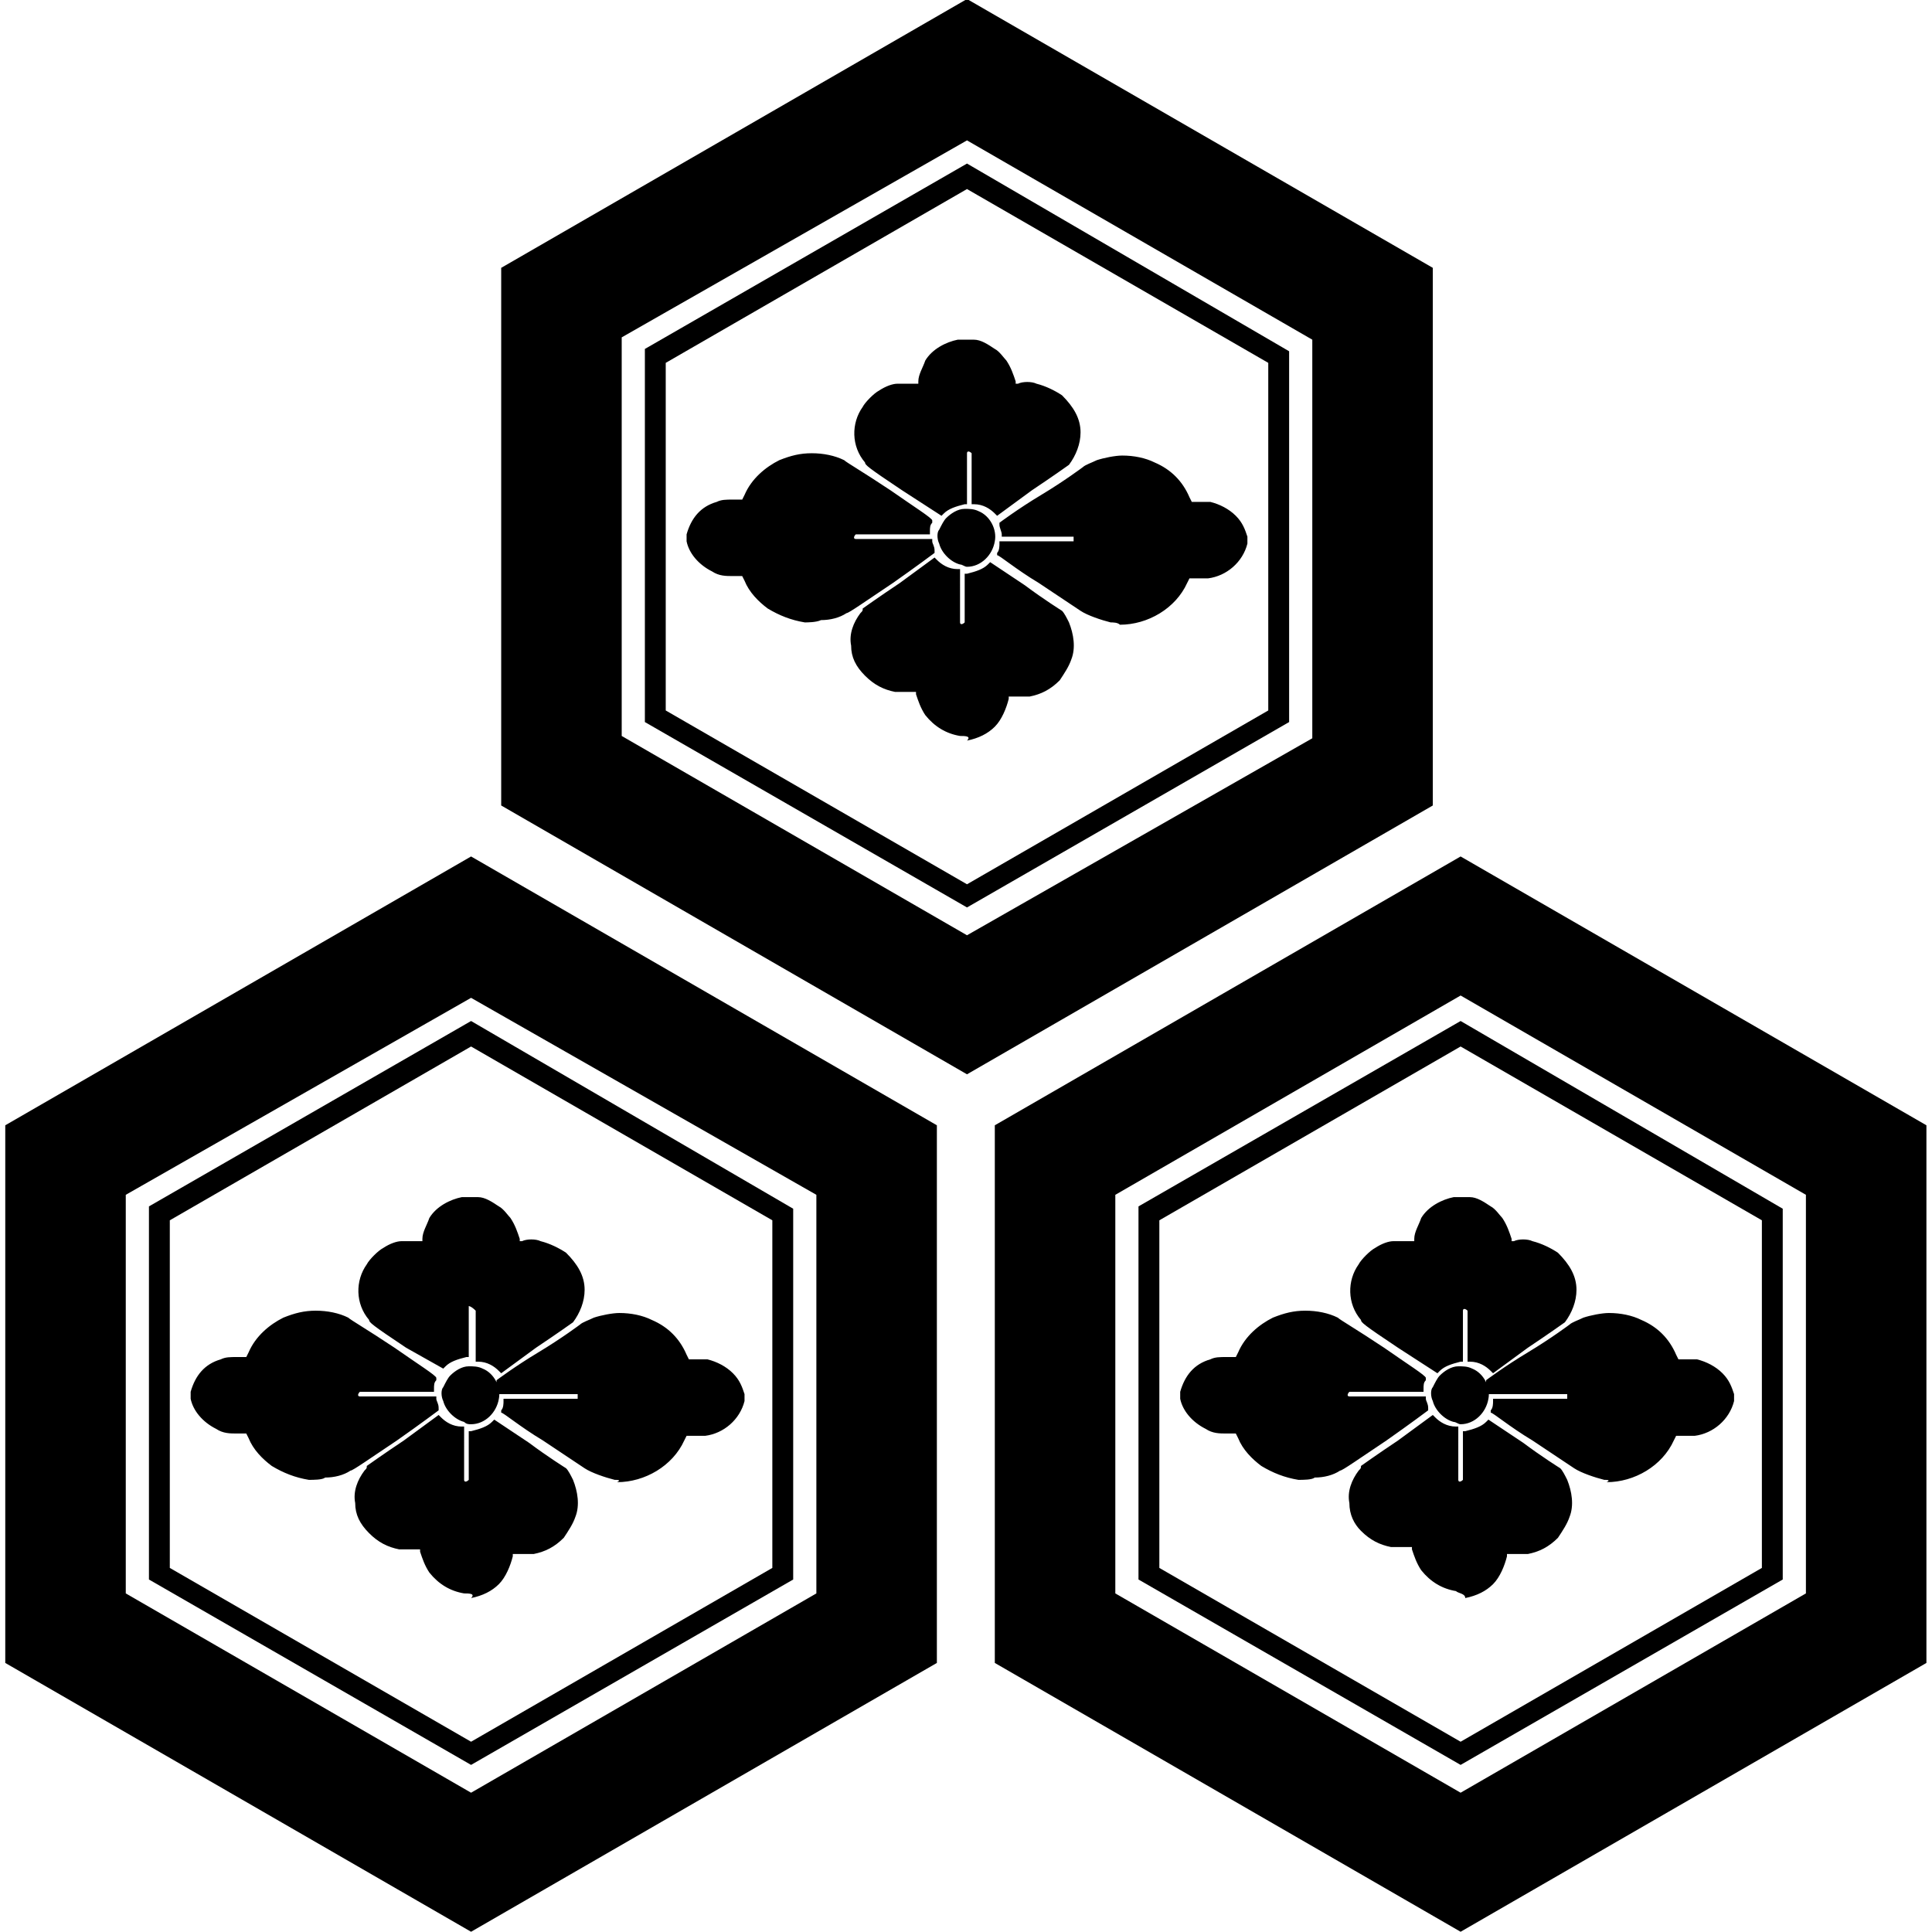
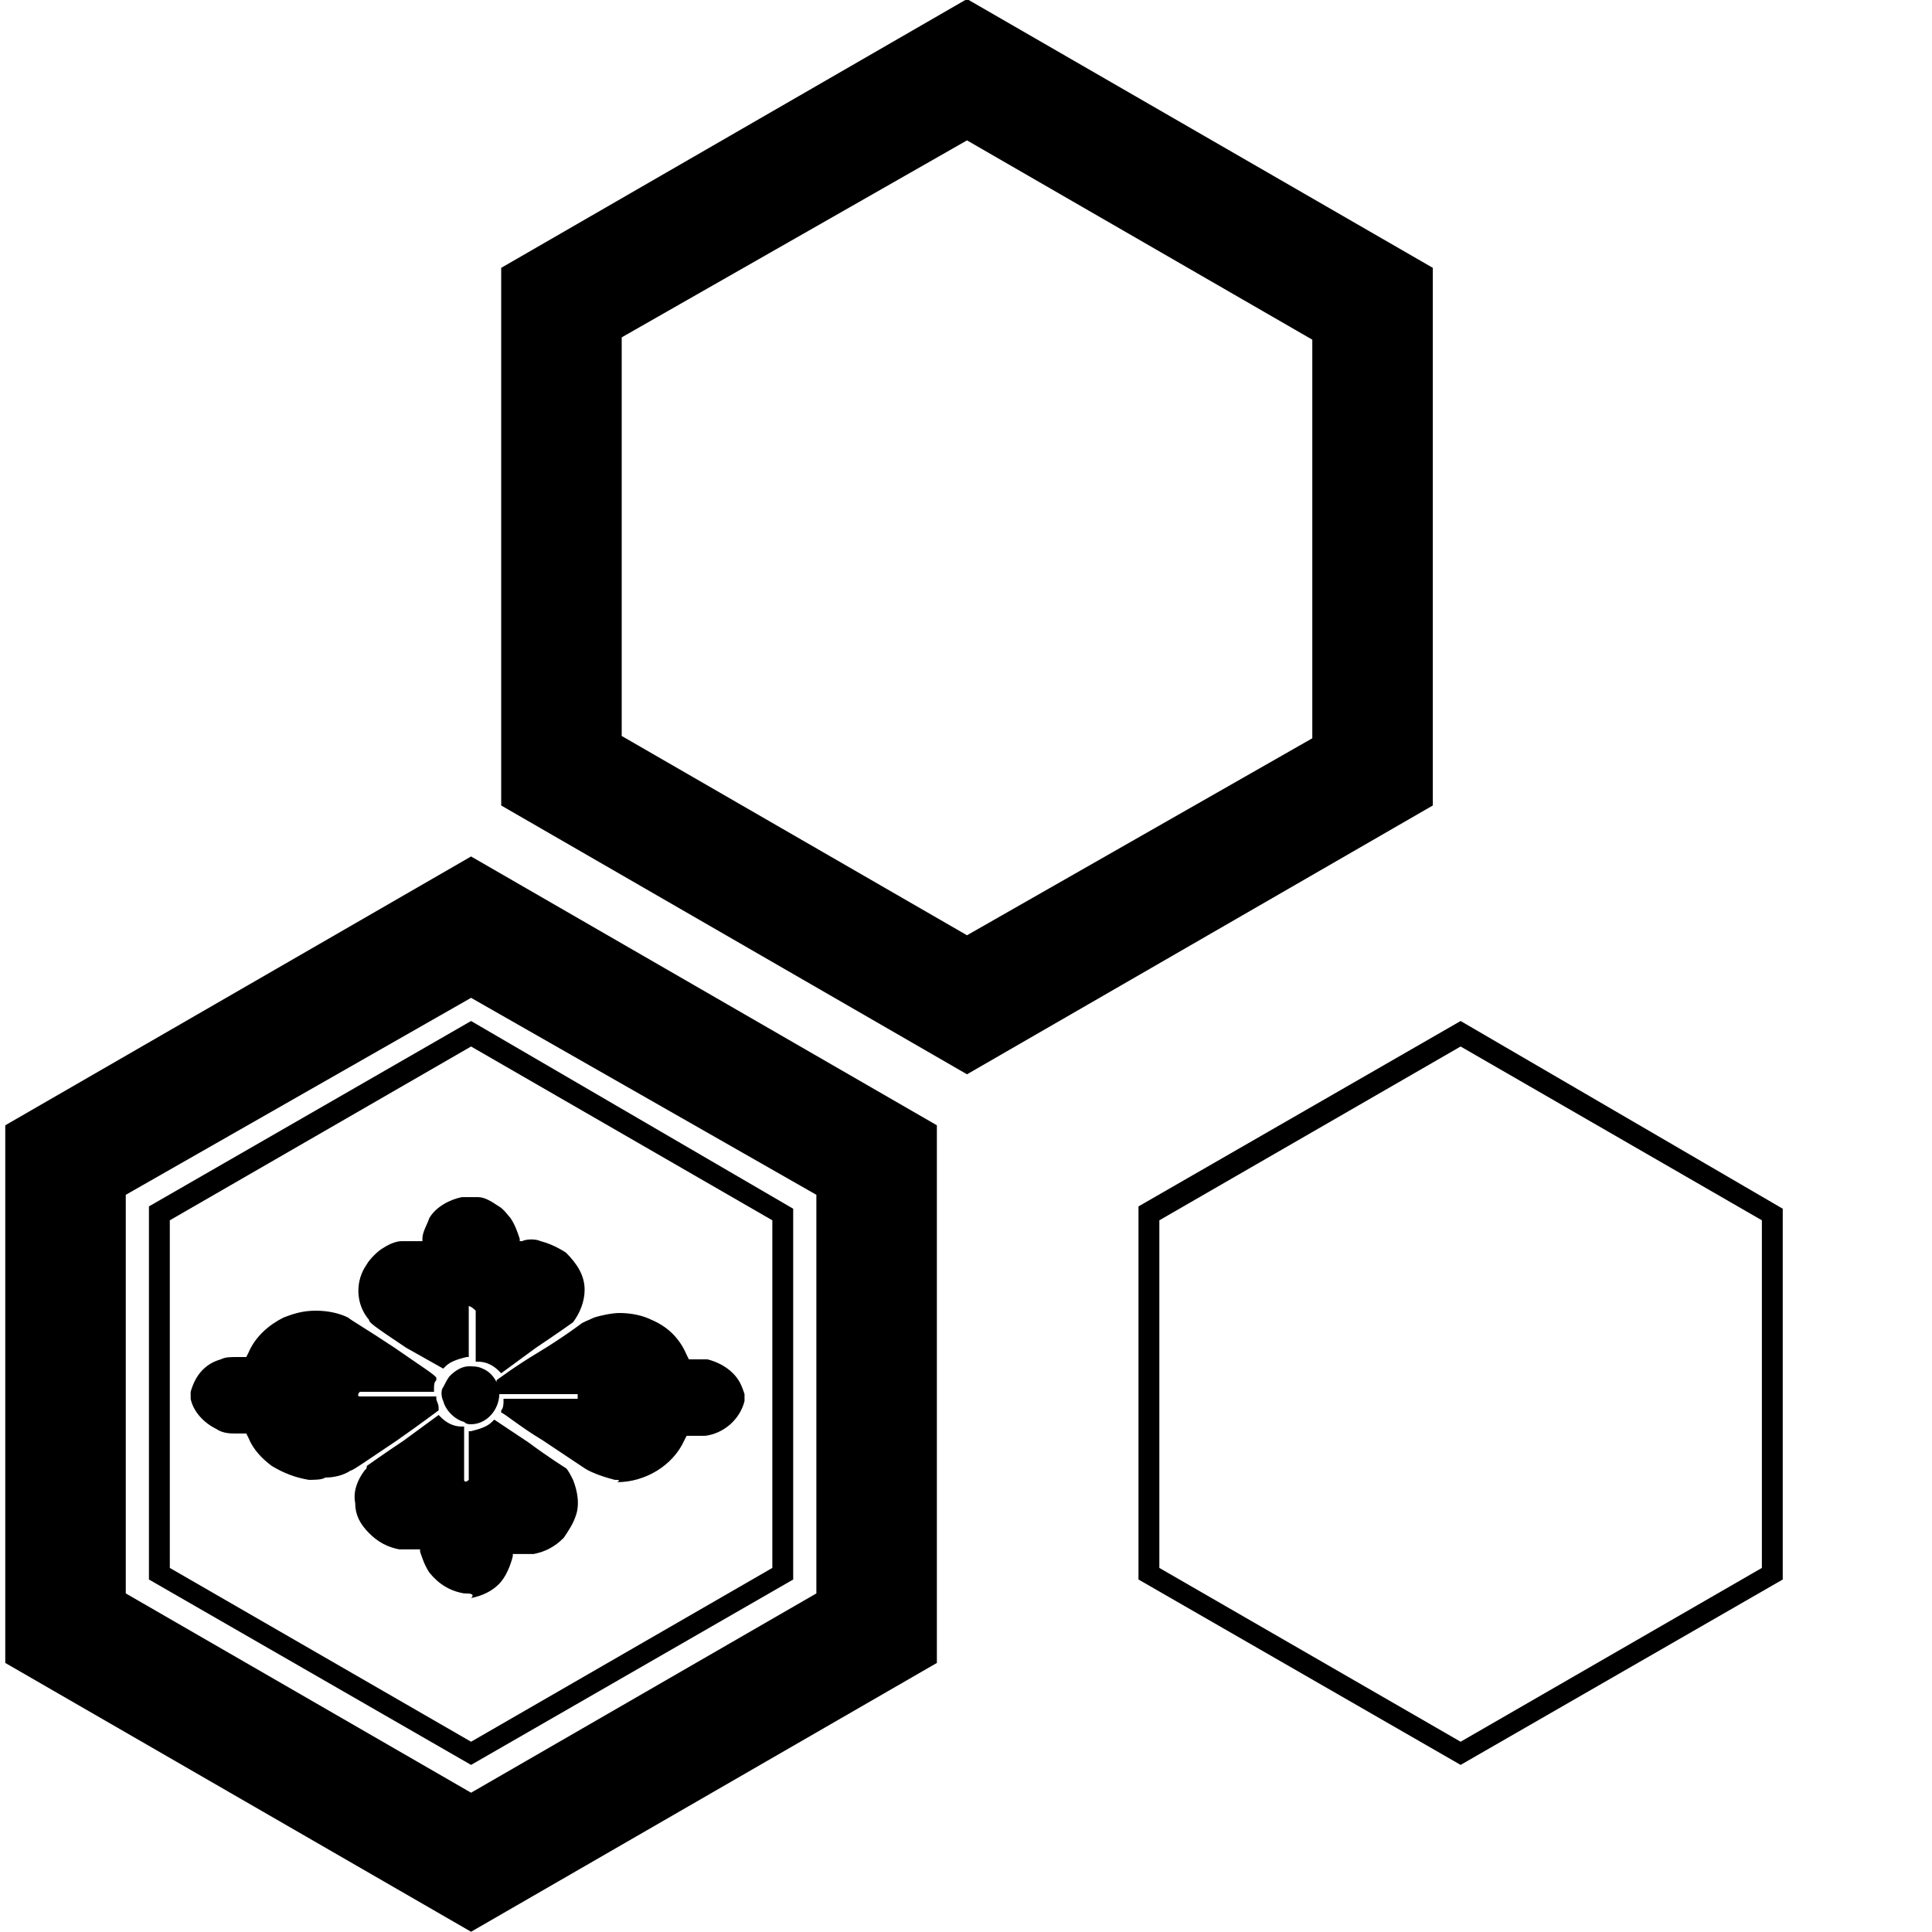
<svg xmlns="http://www.w3.org/2000/svg" version="1.1" id="レイヤー_1" x="0px" y="0px" viewBox="0 0 200 200" style="enable-background:new 0 0 200 200;" xml:space="preserve">
  <g id="g3940_00000099629275857842740340000014317832183641286789_" transform="matrix(2.399,0,0,2.399,-90.617,-59.117)">
-     <path id="path2634_00000040539976562855098560000008876050922034659775_" d="M79.2,56.4c-0.6-0.1-1.1-0.4-1.5-0.9   c-0.2-0.3-0.3-0.6-0.4-0.9c0-0.1,0-0.1,0-0.1c0,0-0.1,0-0.2,0c-0.2,0-0.5,0-0.7,0c-0.5-0.1-0.9-0.3-1.3-0.7   c-0.4-0.4-0.6-0.8-0.6-1.3c-0.1-0.5,0.1-1,0.4-1.4c0.1-0.1,0.1-0.1,0.1-0.2c0,0,0.7-0.5,1.6-1.1l1.5-1.1l0.1,0.1   c0.2,0.2,0.5,0.4,0.9,0.4l0.1,0V51v0.5l0,0c0,0.1,0.1,0.1,0.2,0l0,0V51v-1.6l0.1,0c0.4-0.1,0.7-0.2,0.9-0.4l0.1-0.1l1.5,1   c0.8,0.6,1.6,1.1,1.6,1.1c0.1,0.1,0.2,0.3,0.3,0.5c0.2,0.5,0.3,1.1,0.1,1.6c-0.1,0.3-0.3,0.6-0.5,0.9c-0.4,0.4-0.8,0.6-1.3,0.7   c-0.2,0-0.5,0-0.7,0c-0.1,0-0.2,0-0.2,0c0,0,0,0.1,0,0.1c-0.1,0.4-0.3,0.9-0.6,1.2c-0.3,0.3-0.7,0.5-1.2,0.6   C79.7,56.4,79.4,56.4,79.2,56.4L79.2,56.4z M72.5,51.5c-0.6-0.1-1.1-0.3-1.6-0.6c-0.4-0.3-0.8-0.7-1-1.2l-0.1-0.2l-0.1,0   c0,0-0.2,0-0.3,0c-0.3,0-0.6,0-0.9-0.2c-0.6-0.3-1-0.8-1.1-1.3l0-0.2l0-0.1c0.2-0.7,0.6-1.2,1.3-1.4c0.2-0.1,0.4-0.1,0.7-0.1   c0.1,0,0.3,0,0.3,0l0.1,0l0.1-0.2c0.3-0.7,0.9-1.2,1.5-1.5c0.5-0.2,0.9-0.3,1.4-0.3c0.5,0,1,0.1,1.4,0.3c0.1,0.1,0.8,0.5,2,1.3   c1,0.7,1.8,1.2,1.8,1.3c0,0,0,0,0,0.1c-0.1,0.1-0.1,0.2-0.1,0.4l0,0.1l-1.6,0l-1.6,0l0,0c-0.1,0.1-0.1,0.2,0,0.2c0,0,0.5,0,1.7,0   h1.6l0,0.1c0,0.1,0.1,0.2,0.1,0.4c0,0.1,0,0.1,0,0.1c0,0-0.8,0.6-1.8,1.3c-1.2,0.8-1.9,1.3-2,1.3c-0.3,0.2-0.7,0.3-1.1,0.3   C73,51.5,72.6,51.5,72.5,51.5L72.5,51.5z M85.7,51.5c-0.4-0.1-1-0.3-1.3-0.5c0,0-0.9-0.6-1.8-1.2c-1-0.6-1.7-1.2-1.8-1.2   c0,0,0,0,0-0.1c0.1-0.1,0.1-0.3,0.1-0.4l0-0.1l1.6,0l1.6,0l0,0c0,0,0-0.1,0-0.2c0,0,0,0-0.1,0c0,0-0.5,0-1.7,0H81l0-0.1   c0-0.1-0.1-0.3-0.1-0.4c0-0.1,0-0.1,0-0.1c0,0,0.8-0.6,1.8-1.2c1-0.6,1.8-1.2,1.8-1.2c0.1-0.1,0.4-0.2,0.6-0.3   c0.3-0.1,0.8-0.2,1.1-0.2c0.5,0,1,0.1,1.4,0.3c0.7,0.3,1.2,0.8,1.5,1.5l0.1,0.2l0.1,0c0.2,0,0.5,0,0.7,0c0.4,0.1,0.8,0.3,1.1,0.6   c0.3,0.3,0.4,0.6,0.5,0.9l0,0.1l0,0.2c-0.2,0.8-0.9,1.4-1.7,1.5c-0.2,0-0.5,0-0.7,0l-0.1,0l-0.1,0.2c-0.5,1.1-1.7,1.8-2.9,1.8   C86,51.5,85.8,51.5,85.7,51.5L85.7,51.5z M79.2,49c-0.4-0.1-0.8-0.5-0.9-0.9c-0.1-0.2-0.1-0.5,0-0.6c0.1-0.2,0.2-0.4,0.3-0.5   c0.2-0.2,0.5-0.4,0.8-0.4c0.2,0,0.4,0,0.6,0.1c0.5,0.2,0.8,0.8,0.7,1.3c-0.1,0.6-0.6,1.1-1.2,1.1C79.4,49.1,79.3,49,79.2,49   L79.2,49z M76.7,45.8c-1.5-1-1.6-1.1-1.6-1.2c-0.6-0.7-0.6-1.7-0.1-2.4c0.1-0.2,0.5-0.6,0.7-0.7c0.3-0.2,0.6-0.3,0.8-0.3   c0.2,0,0.6,0,0.8,0l0.1,0l0-0.1c0-0.3,0.2-0.6,0.3-0.9c0.3-0.5,0.9-0.8,1.4-0.9c0.2,0,0.5,0,0.7,0c0.3,0,0.6,0.2,0.9,0.4   c0.2,0.1,0.4,0.4,0.5,0.5c0.2,0.3,0.3,0.6,0.4,0.9l0,0.1l0.1,0c0.2-0.1,0.6-0.1,0.8,0c0.4,0.1,0.8,0.3,1.1,0.5   c0.5,0.5,0.8,1,0.8,1.6c0,0.5-0.2,1-0.5,1.4c0,0-0.7,0.5-1.6,1.1l-1.5,1.1l-0.1-0.1c-0.2-0.2-0.5-0.4-0.9-0.4l-0.1,0v-1.6   c0-0.3,0-0.5,0-0.6l0,0c-0.1-0.1-0.2-0.1-0.2,0l0,0v0.6v1.6l-0.1,0c-0.4,0.1-0.7,0.2-0.9,0.4l-0.1,0.1L76.7,45.8L76.7,45.8z" />
    <path id="path3080_00000160875387348556574780000009494902967621327261_" d="M79.5,24.6L59.4,36.2v23.2L79.5,71l20.1-11.6V36.2   L79.5,24.6z M79.5,30.7l14.9,8.6v17.2L79.5,65l-14.9-8.6V39.2L79.5,30.7z" />
-     <path id="path3084_00000124163649513583355510000010668716478889666972_" d="M79.5,31.7l-13.9,8v16.1l13.9,8l13.9-8V39.8L79.5,31.7   z M79.5,32.8l13,7.5v15l-13,7.5l-13-7.5v-15L79.5,32.8z" />
    <path id="path3024_00000090996925939427377340000007393561953866686343_" d="M57.8,93.4c-0.6-0.1-1.1-0.4-1.5-0.9   c-0.2-0.3-0.3-0.6-0.4-0.9c0-0.1,0-0.1,0-0.1c0,0-0.1,0-0.2,0c-0.2,0-0.5,0-0.7,0c-0.5-0.1-0.9-0.3-1.3-0.7   c-0.4-0.4-0.6-0.8-0.6-1.3c-0.1-0.5,0.1-1,0.4-1.4c0.1-0.1,0.1-0.1,0.1-0.2c0,0,0.7-0.5,1.6-1.1l1.5-1.1l0.1,0.1   c0.2,0.2,0.5,0.4,0.9,0.4l0.1,0V88v0.5l0,0c0,0.1,0.1,0.1,0.2,0l0,0V88v-1.6l0.1,0c0.4-0.1,0.7-0.2,0.9-0.4l0.1-0.1l1.5,1   c0.8,0.6,1.6,1.1,1.6,1.1c0.1,0.1,0.2,0.3,0.3,0.5c0.2,0.5,0.3,1.1,0.1,1.6c-0.1,0.3-0.3,0.6-0.5,0.9c-0.4,0.4-0.8,0.6-1.3,0.7   c-0.2,0-0.5,0-0.7,0c-0.1,0-0.2,0-0.2,0c0,0,0,0.1,0,0.1c-0.1,0.4-0.3,0.9-0.6,1.2c-0.3,0.3-0.7,0.5-1.2,0.6   C58.3,93.4,58,93.4,57.8,93.4L57.8,93.4z M51.1,88.5c-0.6-0.1-1.1-0.3-1.6-0.6c-0.4-0.3-0.8-0.7-1-1.2l-0.1-0.2l-0.1,0   c0,0-0.2,0-0.3,0c-0.3,0-0.6,0-0.9-0.2c-0.6-0.3-1-0.8-1.1-1.3l0-0.2l0-0.1c0.2-0.7,0.6-1.2,1.3-1.4c0.2-0.1,0.4-0.1,0.7-0.1   c0.1,0,0.3,0,0.3,0l0.1,0l0.1-0.2c0.3-0.7,0.9-1.2,1.5-1.5c0.5-0.2,0.9-0.3,1.4-0.3c0.5,0,1,0.1,1.4,0.3c0.1,0.1,0.8,0.5,2,1.3   c1,0.7,1.8,1.2,1.8,1.3c0,0,0,0,0,0.1c-0.1,0.1-0.1,0.2-0.1,0.4l0,0.1l-1.6,0l-1.6,0l0,0c-0.1,0.1-0.1,0.2,0,0.2c0,0,0.5,0,1.7,0   h1.6l0,0.1c0,0.1,0.1,0.2,0.1,0.4c0,0.1,0,0.1,0,0.1c0,0-0.8,0.6-1.8,1.3c-1.2,0.8-1.9,1.3-2,1.3c-0.3,0.2-0.7,0.3-1.1,0.3   C51.7,88.5,51.3,88.5,51.1,88.5L51.1,88.5z M64.3,88.5c-0.4-0.1-1-0.3-1.3-0.5c0,0-0.9-0.6-1.8-1.2c-1-0.6-1.7-1.2-1.8-1.2   c0,0,0,0,0-0.1c0.1-0.1,0.1-0.3,0.1-0.4l0-0.1l1.6,0l1.6,0l0,0c0,0,0-0.1,0-0.2c0,0,0,0-0.1,0c0,0-0.5,0-1.7,0h-1.6l0-0.1   c0-0.1-0.1-0.3-0.1-0.4c0-0.1,0-0.1,0-0.1c0,0,0.8-0.6,1.8-1.2c1-0.6,1.8-1.2,1.8-1.2c0.1-0.1,0.4-0.2,0.6-0.3   c0.3-0.1,0.8-0.2,1.1-0.2c0.5,0,1,0.1,1.4,0.3c0.7,0.3,1.2,0.8,1.5,1.5l0.1,0.2l0.1,0c0.2,0,0.5,0,0.7,0c0.4,0.1,0.8,0.3,1.1,0.6   c0.3,0.3,0.4,0.6,0.5,0.9l0,0.1l0,0.2c-0.2,0.8-0.9,1.4-1.7,1.5c-0.2,0-0.5,0-0.7,0l-0.1,0l-0.1,0.2c-0.5,1.1-1.7,1.8-2.9,1.8   C64.6,88.5,64.4,88.5,64.3,88.5L64.3,88.5z M57.8,86c-0.4-0.1-0.8-0.5-0.9-0.9c-0.1-0.2-0.1-0.5,0-0.6c0.1-0.2,0.2-0.4,0.3-0.5   c0.2-0.2,0.5-0.4,0.8-0.4c0.2,0,0.4,0,0.6,0.1c0.5,0.2,0.8,0.8,0.7,1.3c-0.1,0.6-0.6,1.1-1.2,1.1C58,86.1,57.9,86.1,57.8,86   L57.8,86z M55.3,82.8c-1.5-1-1.6-1.1-1.6-1.2c-0.6-0.7-0.6-1.7-0.1-2.4c0.1-0.2,0.5-0.6,0.7-0.7c0.3-0.2,0.6-0.3,0.8-0.3   c0.2,0,0.6,0,0.8,0l0.1,0l0-0.1c0-0.3,0.2-0.6,0.3-0.9c0.3-0.5,0.9-0.8,1.4-0.9c0.2,0,0.5,0,0.7,0c0.3,0,0.6,0.2,0.9,0.4   c0.2,0.1,0.4,0.4,0.5,0.5c0.2,0.3,0.3,0.6,0.4,0.9l0,0.1l0.1,0c0.2-0.1,0.6-0.1,0.8,0c0.4,0.1,0.8,0.3,1.1,0.5   c0.5,0.5,0.8,1,0.8,1.6c0,0.5-0.2,1-0.5,1.4c0,0-0.7,0.5-1.6,1.1l-1.5,1.1l-0.1-0.1c-0.2-0.2-0.5-0.4-0.9-0.4l-0.1,0v-1.6   c0-0.3,0-0.5,0-0.6l0,0C58.1,81,58,81,58,81l0,0v0.6v1.6l-0.1,0c-0.4,0.1-0.7,0.2-0.9,0.4l-0.1,0.1L55.3,82.8L55.3,82.8z" />
    <path id="path3026_00000157273154994800390970000014645248520993540747_" d="M58.1,61.6L38,73.2v23.2L58.1,108l20.1-11.6V73.2   L58.1,61.6z M58.1,67.7L73,76.2v17.2L58.1,102l-14.9-8.6V76.2L58.1,67.7z" />
    <path id="path3028_00000029033771809835340030000001053984849599344030_" d="M58.1,68.7l-13.9,8v16.1l13.9,8l13.9-8V76.8L58.1,68.7   z M58.1,69.8l13,7.5v15l-13,7.5l-13-7.5v-15L58.1,69.8z" />
-     <path id="path3032_00000040551825261036201720000010240127533574675868_" d="M100.6,93.3c-0.6-0.1-1.1-0.4-1.5-0.9   c-0.2-0.3-0.3-0.6-0.4-0.9c0-0.1,0-0.1,0-0.1c0,0-0.1,0-0.2,0c-0.2,0-0.5,0-0.7,0c-0.5-0.1-0.9-0.3-1.3-0.7   C96.2,90.4,96,90,96,89.5c-0.1-0.5,0.1-1,0.4-1.4c0.1-0.1,0.1-0.1,0.1-0.2c0,0,0.7-0.5,1.6-1.1l1.5-1.1l0.1,0.1   c0.2,0.2,0.5,0.4,0.9,0.4l0.1,0V88v0.5l0,0c0,0.1,0.1,0.1,0.2,0l0,0V88v-1.6l0.1,0c0.4-0.1,0.7-0.2,0.9-0.4l0.1-0.1l1.5,1   c0.8,0.6,1.6,1.1,1.6,1.1c0.1,0.1,0.2,0.3,0.3,0.5c0.2,0.5,0.3,1.1,0.1,1.6c-0.1,0.3-0.3,0.6-0.5,0.9c-0.4,0.4-0.8,0.6-1.3,0.7   c-0.2,0-0.5,0-0.7,0c-0.1,0-0.2,0-0.2,0c0,0,0,0.1,0,0.1c-0.1,0.4-0.3,0.9-0.6,1.2c-0.3,0.3-0.7,0.5-1.2,0.6   C101,93.4,100.7,93.4,100.6,93.3L100.6,93.3z M93.8,88.5c-0.6-0.1-1.1-0.3-1.6-0.6c-0.4-0.3-0.8-0.7-1-1.2l-0.1-0.2l-0.1,0   c0,0-0.2,0-0.3,0c-0.3,0-0.6,0-0.9-0.2c-0.6-0.3-1-0.8-1.1-1.3l0-0.2l0-0.1c0.2-0.7,0.6-1.2,1.3-1.4c0.2-0.1,0.4-0.1,0.7-0.1   c0.1,0,0.3,0,0.3,0l0.1,0l0.1-0.2c0.3-0.7,0.9-1.2,1.5-1.5c0.5-0.2,0.9-0.3,1.4-0.3c0.5,0,1,0.1,1.4,0.3c0.1,0.1,0.8,0.5,2,1.3   c1,0.7,1.8,1.2,1.8,1.3c0,0,0,0,0,0.1c-0.1,0.1-0.1,0.2-0.1,0.4l0,0.1l-1.6,0l-1.6,0l0,0c-0.1,0.1-0.1,0.2,0,0.2c0,0,0.5,0,1.7,0   h1.6l0,0.1c0,0.1,0.1,0.2,0.1,0.4c0,0.1,0,0.1,0,0.1c0,0-0.8,0.6-1.8,1.3c-1.2,0.8-1.9,1.3-2,1.3c-0.3,0.2-0.7,0.3-1.1,0.3   C94.4,88.5,94,88.5,93.8,88.5L93.8,88.5z M107,88.5c-0.4-0.1-1-0.3-1.3-0.5c0,0-0.9-0.6-1.8-1.2c-1-0.6-1.7-1.2-1.8-1.2   c0,0,0,0,0-0.1c0.1-0.1,0.1-0.3,0.1-0.4l0-0.1l1.6,0l1.6,0l0,0c0,0,0-0.1,0-0.2c0,0,0,0-0.1,0c0,0-0.5,0-1.7,0h-1.6l0-0.1   c0-0.1-0.1-0.3-0.1-0.4c0-0.1,0-0.1,0-0.1c0,0,0.8-0.6,1.8-1.2s1.8-1.2,1.8-1.2c0.1-0.1,0.4-0.2,0.6-0.3c0.3-0.1,0.8-0.2,1.1-0.2   c0.5,0,1,0.1,1.4,0.3c0.7,0.3,1.2,0.8,1.5,1.5l0.1,0.2l0.1,0c0.2,0,0.5,0,0.7,0c0.4,0.1,0.8,0.3,1.1,0.6c0.3,0.3,0.4,0.6,0.5,0.9   l0,0.1l0,0.2c-0.2,0.8-0.9,1.4-1.7,1.5c-0.2,0-0.5,0-0.7,0l-0.1,0l-0.1,0.2c-0.5,1.1-1.7,1.8-2.9,1.8   C107.3,88.5,107.1,88.5,107,88.5L107,88.5z M100.5,86c-0.4-0.1-0.8-0.5-0.9-0.9c-0.1-0.2-0.1-0.5,0-0.6c0.1-0.2,0.2-0.4,0.3-0.5   c0.2-0.2,0.5-0.4,0.8-0.4c0.2,0,0.4,0,0.6,0.1c0.5,0.2,0.8,0.8,0.7,1.3c-0.1,0.6-0.6,1.1-1.2,1.1C100.7,86.1,100.6,86,100.5,86   L100.5,86z M98.1,82.8c-1.5-1-1.6-1.1-1.6-1.2c-0.6-0.7-0.6-1.7-0.1-2.4c0.1-0.2,0.5-0.6,0.7-0.7c0.3-0.2,0.6-0.3,0.8-0.3   c0.2,0,0.6,0,0.8,0l0.1,0l0-0.1c0-0.3,0.2-0.6,0.3-0.9c0.3-0.5,0.9-0.8,1.4-0.9c0.2,0,0.5,0,0.7,0c0.3,0,0.6,0.2,0.9,0.4   c0.2,0.1,0.4,0.4,0.5,0.5c0.2,0.3,0.3,0.6,0.4,0.9l0,0.1l0.1,0c0.2-0.1,0.6-0.1,0.8,0c0.4,0.1,0.8,0.3,1.1,0.5   c0.5,0.5,0.8,1,0.8,1.6c0,0.5-0.2,1-0.5,1.4c0,0-0.7,0.5-1.6,1.1l-1.5,1.1l-0.1-0.1c-0.2-0.2-0.5-0.4-0.9-0.4l-0.1,0v-1.6   c0-0.3,0-0.5,0-0.6l0,0c-0.1-0.1-0.2-0.1-0.2,0l0,0v0.6v1.6l-0.1,0c-0.4,0.1-0.7,0.2-0.9,0.4l-0.1,0.1L98.1,82.8L98.1,82.8z" />
-     <path id="path3034_00000052084905229773425820000017813202437432992685_" d="M100.8,61.6L80.7,73.2v23.2l20.1,11.6l20.1-11.6V73.2   L100.8,61.6z M100.8,67.6l14.9,8.6v17.2l-14.9,8.6l-14.9-8.6V76.2L100.8,67.6z" />
    <path id="path3036_00000043419765625400103070000005083914579149466767_" d="M100.8,68.7l-13.9,8v16.1l13.9,8l13.9-8V76.8   L100.8,68.7z M100.8,69.8l13,7.5v15l-13,7.5l-13-7.5v-15L100.8,69.8z" />
  </g>
</svg>